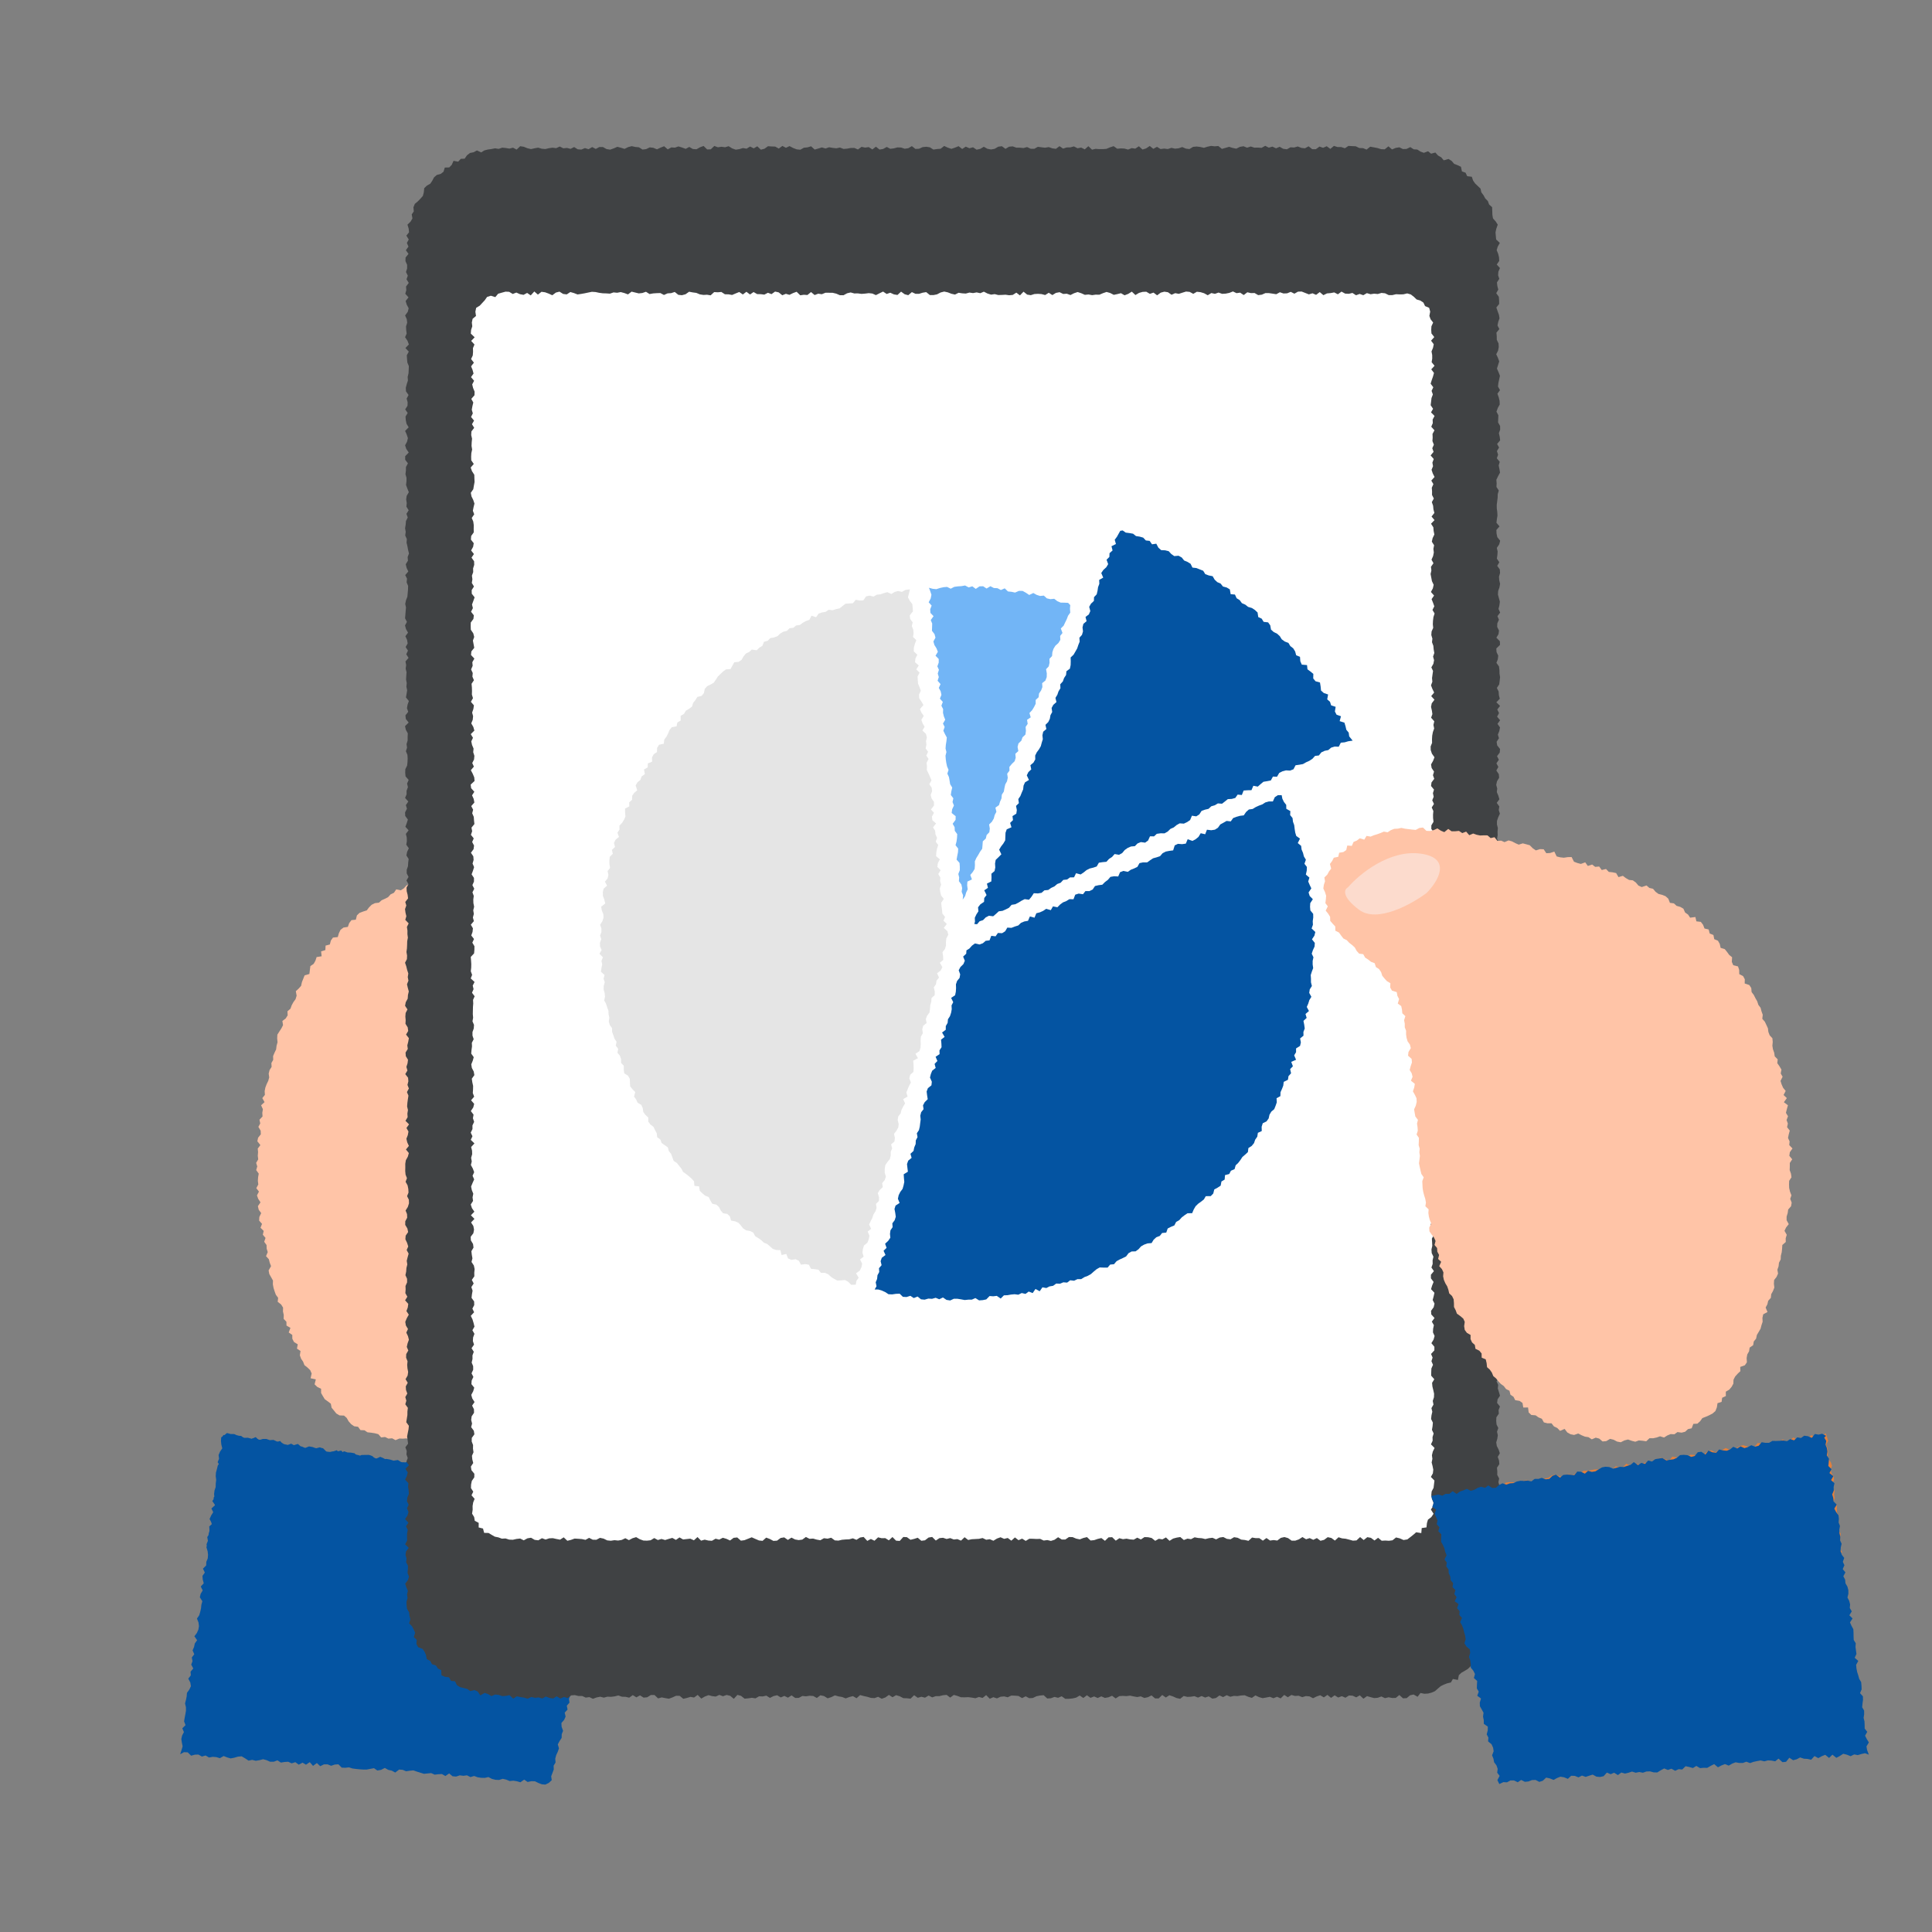
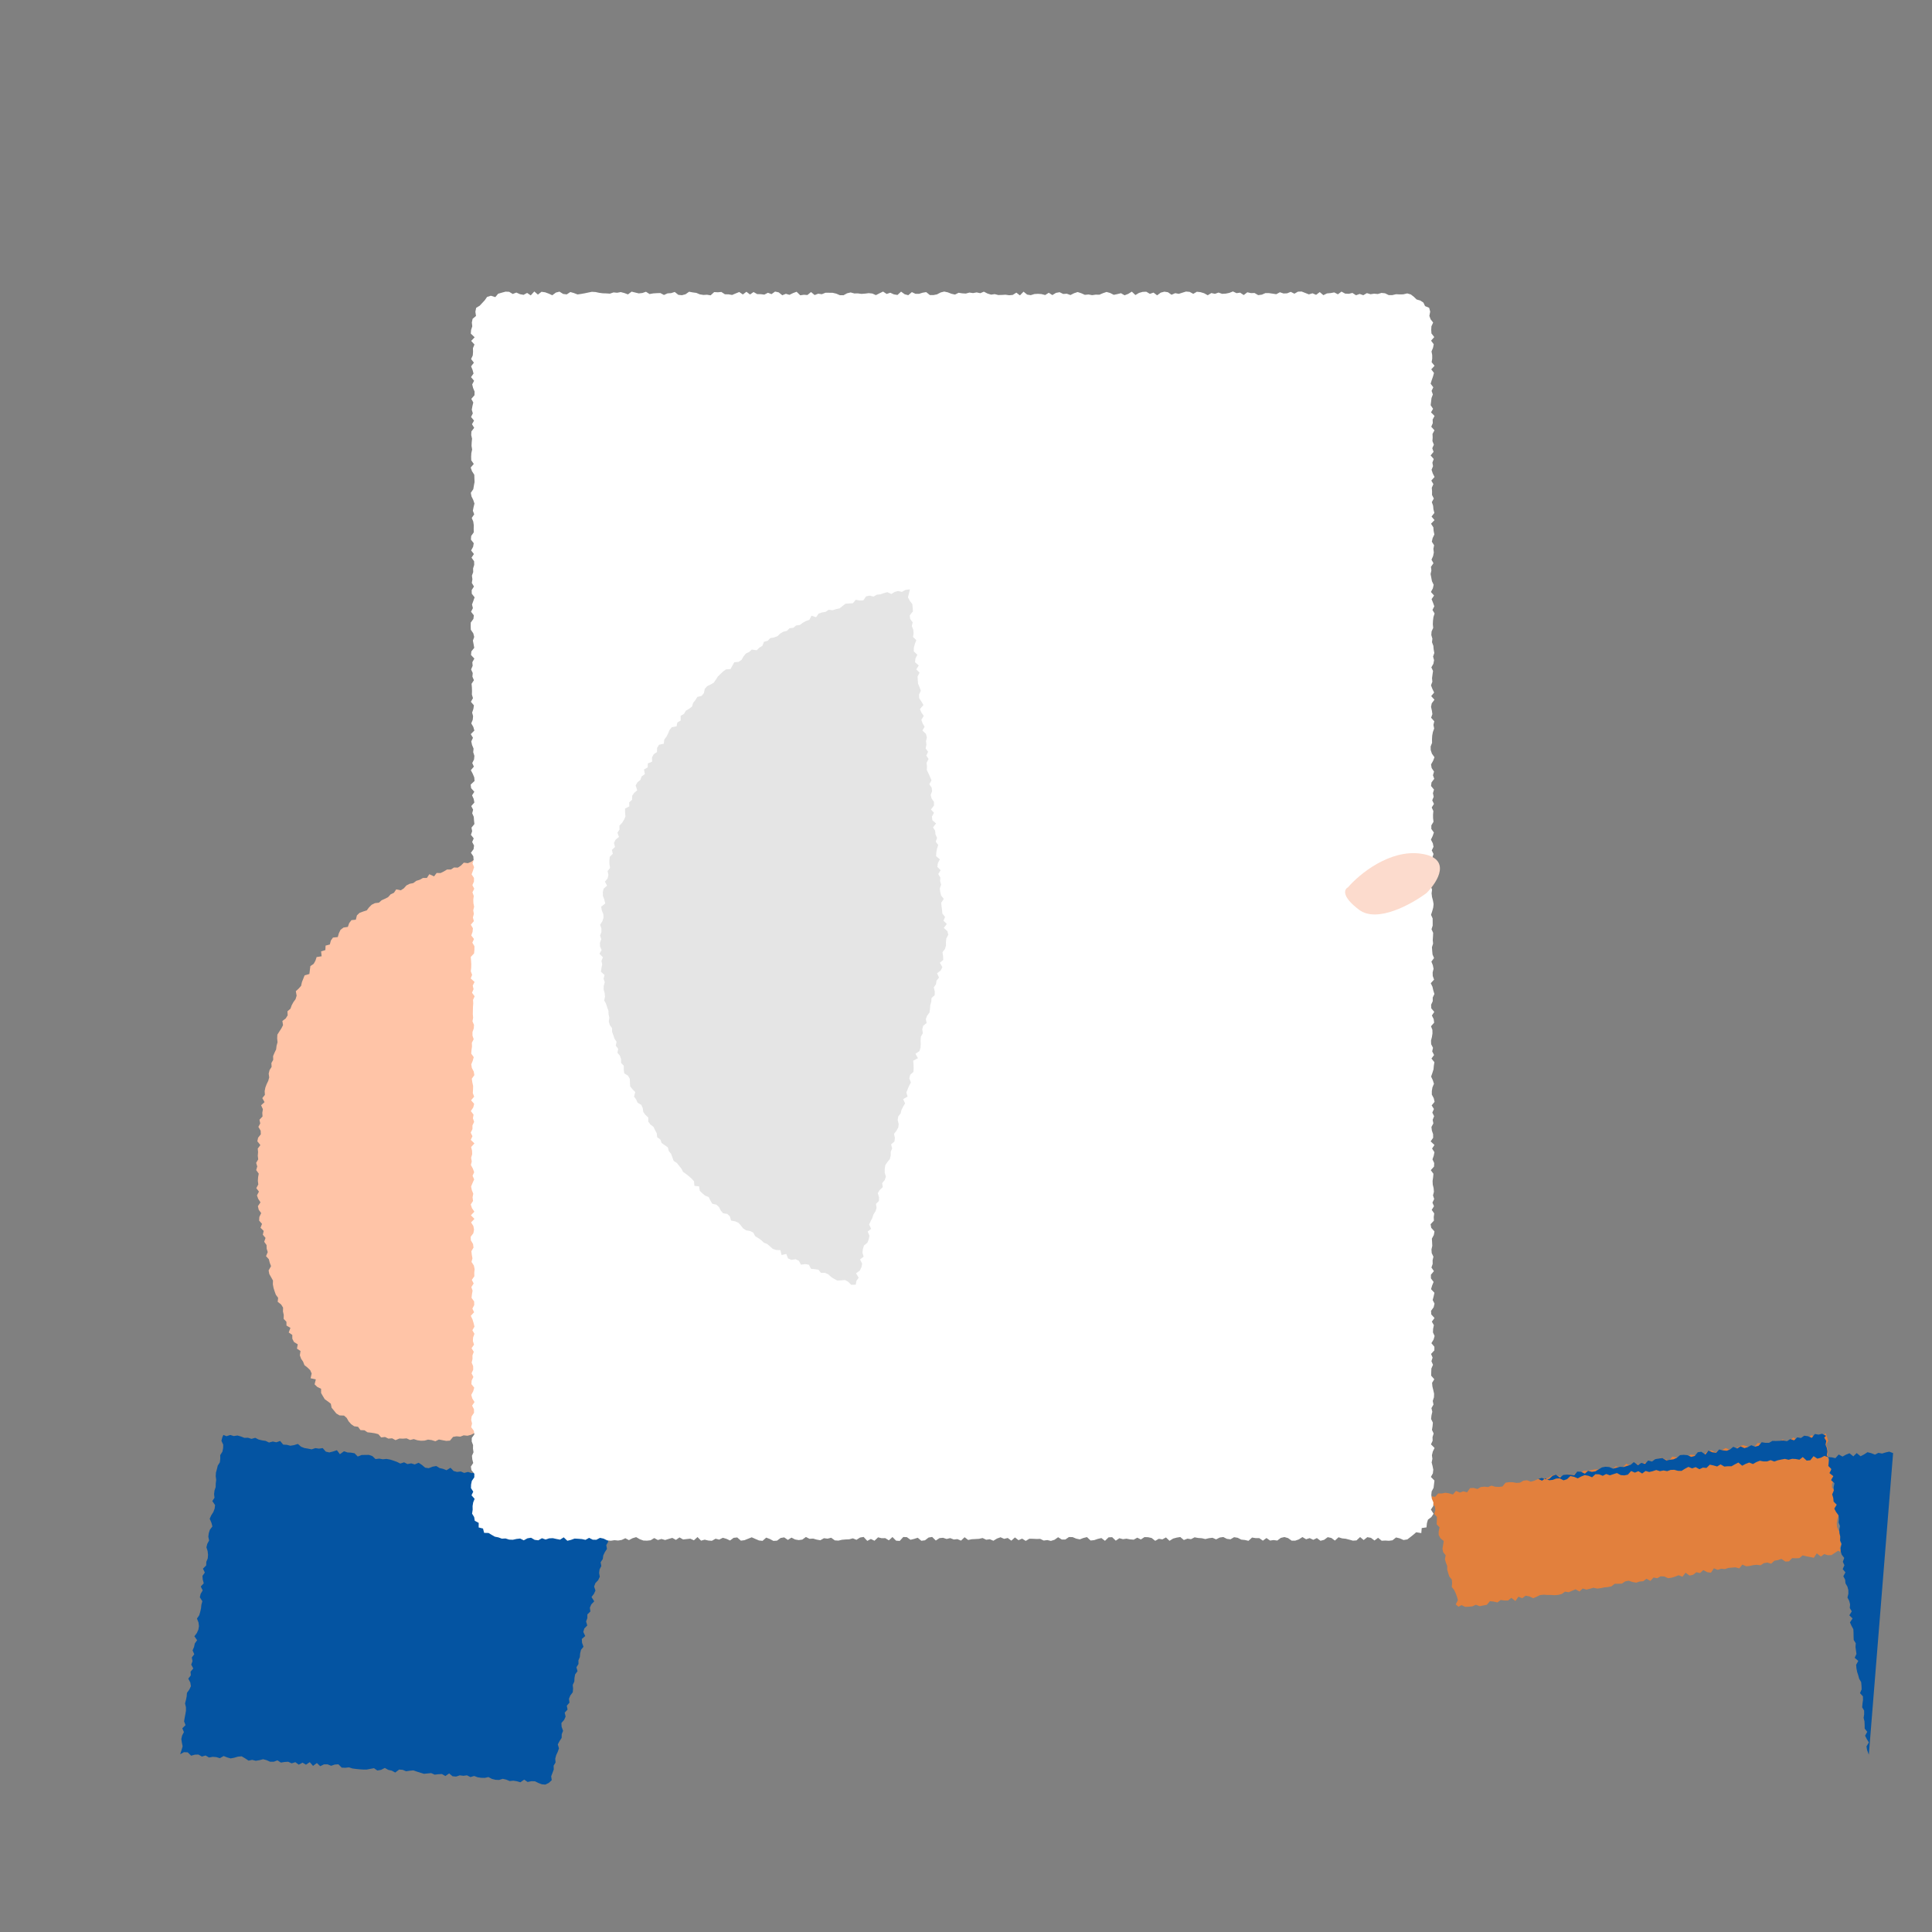
<svg xmlns="http://www.w3.org/2000/svg" width="172" height="172" fill="none">
  <rect width="100%" height="100%" fill="#808080" stroke="none" />
  <path d="M57.253 91.763l-.018-.324-.067-.338.017-.328.296-.26.146-.288-.146-.38.345-.218-.071-.37.295-.22-.017-.36.32-.196-.103-.42.356-.164.192-.252.018-.377.316-.164.239-.217.046-.374.274-.189.328-.128.078-.37.256-.196.264-.188.313-.118.267-.17.12-.378.271-.17.264-.19.341-.099.21-.26.274-.189.142-.316.107-.331.21-.242.385-.121.035-.367.21-.252.025-.35.27-.234.086-.317.178-.285.132-.31-.143-.359.068-.317.206-.31-.042-.33-.168-.324-.003-.324.067-.32-.106-.303-.032-.32-.203-.26-.018-.338-.153-.278-.189-.26-.096-.327-.42-.057-.203-.235-.06-.398-.42.01-.189-.267-.263-.17-.317-.075-.217-.25-.256-.188-.303-.096-.22-.303-.392.146-.249-.249-.299-.11-.356.12-.285-.163-.288-.181-.31-.075-.348.217-.303-.1-.317-.025-.306-.092-.32.06-.313-.085-.32.132-.32-.103-.321-.086-.328-.1-.32.015-.32.032-.313.114-.303.213-.345-.228-.306.182-.324-.025-.31.128-.32.018-.317.067-.32.018-.3.157-.316.05-.37-.235-.292.181-.285.217-.32.025-.356-.142-.27.267-.339-.04-.28.214-.307.103-.366-.174-.278.235-.295.135-.37-.153-.3.125-.273.231-.32.053-.346-.053-.27.242-.364-.103-.288.153-.317.06-.316.072-.32.053-.289.164-.274.206-.295.139-.335.007-.285.167-.341-.01-.278.195-.299.122-.356-.047-.252.256-.278.186-.345-.011-.278.181h-.345l-.281.171-.292.142-.349-.007-.228.303-.423-.192-.217.334h-.35l-.284.16-.31.097-.267.199-.323.064-.289.146-.231.26-.274.174-.402-.085-.203.306-.292.135-.228.253-.284.146-.292.131-.242.214-.356.043-.292.145-.231.232-.203.267-.324.103-.317.117-.235.225-.096.384-.391.04-.2.263-.12.338-.389.06-.26.196-.149.306-.1.345-.427.043-.188.267-.09.349-.38.1-.018.398-.38.114.046.438-.445.07-.107.325-.157.28-.292.197-.046.356-.043.348-.423.121-.121.303-.121.302-.071.331-.221.246-.25.231.072.399-.096.31-.192.263-.153.281-.107.303-.27.234.02.356-.174.278-.298.228.06.366-.146.289-.181.277-.178.281-.018.335.032.349-.086.306-.039.324-.142.295-.128.3.01.334-.163.288.021.338-.181.285-.079.313.046.338-.085.31-.146.299-.114.306-.06.313.021.33-.231.29.2.355-.307.281.16.35-.053.316.021.327-.274.292.071.331-.167.306.203.342.014.32-.242.303-.067.316.27.342-.235.306.029.321-.025.32.039.32-.185.313.1.321-.097.32.228.32-.057.321-.021.32.039.32-.178.331.235.306-.175.335.11.313.204.306-.232.342.072.317.22.299-.164.345-.017.324.256.292-.135.345.284.281-.078.338.242.285-.12.345.21.288.01.324.096.306-.153.36.252.274.079.313.117.303-.217.38.06.317.164.292.164.292-.01.334.06.321.096.306.11.302.203.274-.039.353.303.238.177.281-.01.342.071.317-.01.345.245.253.007.341.352.207-.153.409.317.217.004.345.15.289.334.203-.072.384.317.21-.06.384.11.303.182.27.117.303.274.217.242.235.128.292-.096.423.466.1-.11.441.239.232.338.163.003.378.16.281.168.274.274.195.263.203.071.36.21.249.207.26.284.171.403.017.238.207.174.306.225.253.267.185.345.046.213.295.353.015.274.181.33.036.325.05.31.081.252.289.342-.039.299.145.334-.028.303.164.345-.143.32.011.324-.025.31.142.324-.078.316.1.32.046.321-.011.317-.089.324.043.327.103.313-.156.328.064.33.06.328-.025.274-.331.313-.053.331.032.303-.117.338.035.313-.082.296-.142.306-.096.349.025.31-.096.23-.299.381.085.242-.253.289-.138.245-.221.388.036.164-.349.384.003.296-.146.089-.412.377-.043.089-.392.288-.153.388-.05.085-.38.242-.207.324-.128.104-.349.174-.27.228-.224.256-.196.182-.264.395-.092.163-.281.04-.374.227-.228.242-.22.16-.282.35-.145-.033-.41.378-.139-.054-.412.22-.239.264-.217.256-.221-.064-.409.356-.167.036-.349.071-.324.363-.174.053-.331-.007-.363.221-.246.078-.317.143-.288.341-.199.146-.285-.021-.359.078-.317.22-.256-.11-.388.303-.225.214-.267.135-.291-.022-.349-.017-.345.345-.225.003-.338-.11-.37.253-.256.071-.317.206-.274.075-.313.032-.324.09-.31.199-.281.039-.324-.1-.352.032-.324.342-.253-.196-.37.26-.274.032-.324-.036-.334.121-.306.107-.306-.114-.346.182-.299.028-.32-.132-.345.093-.31.153-.302.167-.306-.089-.335.11-.31-.006-.327.007-.32.024-.324v-.321l-.007-.323-.064-.331.182-.307.135-.309-.096-.331.096-.313-.025-.324.082-.317-.1-.331-.06-.327.128-.31.263-.299-.067-.328-.007-.323-.079-.331.079-.317.17-.306-.242-.349.324-.288-.096-.335-.12-.334.053-.32.295-.289.007-.32-.043-.328.178-.302-.064-.328-.085-.33.135-.307-.071-.33.096-.31.06-.317-.106-.331.124-.306.086-.31.142-.302z" fill="#FFC4A7" />
  <path d="M129.844 143.043l-.245-.21.195-.374-.085-.306-.11-.302-.136-.292-.217-.278.032-.334-.028-.317-.221-.278-.1-.302-.089-.306v-.328l-.117-.299-.089-.306.068-.345-.217-.274-.068-.31.06-.345.054-.338-.296-.256-.156-.289.003-.327.079-.349-.257-.267.011-.331.011-.331-.246-.267.107-.356-.046-.316-.274-.264-.022-.327.015-.306.306.046.274-.303.324.004.313-.064.331.053.338.103.274-.32.345.146.306-.107.338.086.264-.374.32-.014.338.092.296-.174.316-.032.331.032.303-.125.338.1.327.014.317-.039.271-.334.316-.05.324.007.335.06.32-.025.296-.174.32-.039.342.128.309-.085.303-.143.313-.071.324.021.313-.067.292-.203.313-.075.342.125.338.092.288-.224.32-.039.339.089.284-.256.335.067.292-.206.324.003.316-.053.313-.061.321-.01.309-.103.321-.025.352.188.313-.064.281-.277.346.131.316-.057.275-.302.352.178.299-.167.327.035.328.021.299-.142.32-.021.327.025.307-.1.277-.292.313-.05.346.128.338.104.27-.346.331.054.331.057.299-.167.349.153.285-.264.327.014.338.093.303-.121.313-.075.288-.231.313-.071.353.178.295-.178.32-.029.299-.181.346.149.327.007.303-.142.291-.192.317-.071.342.11.342.114.313-.082.27-.335.335.036.341.103.321-.018.285-.27.341.1.321-.015.284-.252.356.21.306-.146.285-.242.359.206h.328l.288-.228.342.107.281-.292.352.157h.328l.309-.103.314-.217.106.363.097.309-.186.349.125.306.05.317-.039.327.053.313.231.292.107.31-.117.338.071.313.189.299.039.317-.182.349-.003.324.245.291-.06.331.067.314-.117.338.302.281-.007.324.011.32.142.306-.106.338-.054.331.022.321.128.306.202.299-.046.327-.014.328.096.309-.124.345.249.413-.392-.195-.292.192-.295.196-.32.007-.335-.096-.292.22-.363-.285-.263.392-.331-.068-.331-.064-.335-.082-.288.246-.32.014-.324-.014-.281.285-.317.021-.36-.238-.306.106-.316.057-.285.264-.338-.1-.314.05-.295.192-.331-.043-.317.029-.313.071-.317.032-.345-.149-.27.338-.338-.096-.317.025-.321.028-.306.103-.327-.032-.31.1-.341-.139-.267.395-.331-.05-.349-.185-.285.264-.334-.072-.289.228-.313.068-.359-.256-.271.363-.341-.136-.307.121-.309.096-.317.047-.345-.153-.324-.018-.299.174-.335-.064-.277.303-.349-.193-.292.221-.317.025-.306.103-.331-.06-.338-.114-.313.06-.292.2-.32.01-.32.004-.292.228-.314.064-.316.028-.317.068-.317.039-.334-.075-.31.089-.313.075-.335-.096-.284.267-.353-.196-.302.128-.306.132-.331-.05-.292.21-.313.078-.321.025-.327-.021h-.321l-.327-.021-.32.032-.303.149-.306.132-.345-.164-.335-.06-.292.224-.345-.135-.267.387-.363-.284-.292.235h-.323l-.331-.047-.292.221-.335-.078-.331-.036-.277.324-.317.057-.313.068-.346-.132-.302.142-.32.032-.324.015-.331-.154-.271.143z" fill="#E2803D" />
  <path d="M16.04 156.175l.127-.392.09-.31-.065-.327-.05-.328.072-.313.16-.299-.143-.338.285-.285-.128-.338.053-.313.06-.313.054-.313-.003-.324-.079-.331.082-.31.064-.309.025-.321.21-.292.143-.302-.054-.328-.181-.345.227-.292-.025-.323.242-.289-.181-.345.114-.306-.064-.328.22-.288-.15-.341.13-.303.067-.313.206-.292-.242-.352.22-.292.136-.303.05-.313-.043-.327-.135-.342.203-.292.089-.31.07-.309.033-.32.085-.31-.224-.352.075-.314.181-.295-.174-.349.267-.285-.09-.338-.024-.324.21-.295-.167-.349.288-.285.01-.32.129-.306.025-.32-.036-.328-.107-.338.075-.309.164-.303-.071-.331.042-.317.1-.309.22-.292-.088-.335-.15-.345.132-.303.189-.295.117-.306.04-.317-.246-.356.195-.295-.039-.328.04-.316.102-.306.008-.324.039-.317-.043-.327.021-.321.086-.313.075-.31.188-.295.036-.317-.004-.324.192-.295.064-.313.011-.317-.16-.345.078-.31.096-.217.274.117.342-.11.306.096.335-.05.306.089.306.121.324-.01.306.099.338-.092.299.153.31.075.316.046.3.146.337-.089.314.067.341-.117.27.324.325.018.31.082.33-.054.342-.107.285.25.306.117.317.053.313.064.341-.11.317.046.331-.049.274.313.31.074.338-.085.342-.114.267.356.366-.263.306.106.32.018.314.057.281.289.345-.136.324-.007.324-.003.31.106.28.267.332-.039.313.057.331-.032.313.057.31.096.306.11.299.15.342-.11.299.156.334-.064.31.096.349-.149.295.195.285.242.316.047.342-.135.335-.057.291.178.314.074.302.121.356-.22.278.288.31.085.33-.039.303.125.338-.089.31.099h.324l.32.029.306.124.334-.081.278.295.331-.053.303.149.359-.228.295.178.292.214.363-.239.306.118.307.107.334-.043.295.164.314.081.32.032.338-.096.32.04.267.366.342-.107.32.047.32.025.332-.029.295.189.335-.071.33-.033.278.307.345-.129.296.175.306.135.317.039.323.018.32.032.35-.132.291.2h.328l.299.181.342-.092.302.153.445-.093-.167.392-.175.288-.035.32-.189.285.164.367-.139.295-.04.32-.223.274.064.346-.232.274-.096.306.082.348.032.339-.167.288.057.342-.185.284-.143.296-.042.32-.192.285.06.341-.153.292-.04.321.058.341-.14.299-.252.267-.114.303.121.359-.139.296-.213.277.242.385-.256.266-.132.296.046.342-.27.263v.327l-.11.299.103.356-.26.264-.093.306.171.37-.302.26.018.334.128.36-.221.277-.075.31-.025.324-.128.299.004.327-.182.288.096.353-.21.277-.06.317-.014.328-.14.295.03.338-.03.32-.213.282-.124.299.046.341-.239.274.068.346-.256.27.082.349-.132.299-.242.274.018.334.131.363-.12.299-.008.331-.185.285-.156.292.103.356-.11.306-.136.295-.085.314.028.338-.174.288.014.335-.114.306-.117.302.05.345-.264.246-.306.149-.316-.028-.31-.121-.306-.15-.32-.003-.324.068-.307-.21-.338.238-.313-.093-.313-.049-.324.032-.31-.128-.313-.072-.33.104-.321-.018-.313-.079-.306-.163-.328.074-.32-.007-.317-.049-.31-.114-.327.099-.306-.156-.324.042-.317-.042-.33.11-.317-.028-.3-.253-.337.231-.307-.174-.323.014-.324.039-.31-.139-.324.032-.324.032-.31-.099-.313-.096-.313-.111-.32.029-.328.05-.31-.128-.316-.022-.342.264-.306-.168-.316-.071-.306-.171-.335.171-.328.057-.302-.206-.324.06-.327.061h-.317l-.317-.022-.317-.032-.316-.042-.31-.1-.324.039-.317-.014-.295-.296-.324.022-.327.11-.314-.128h-.32l-.334.164-.3-.281-.341.256-.292-.335-.338.228-.306-.182-.335.178-.302-.22-.331.103-.31-.142-.324.021-.324.053-.306-.199-.33.125h-.321l-.31-.139-.313-.086-.33.086-.325.053-.316-.082-.328.068-.306-.203-.306-.181-.324.028-.33.096-.328.064-.314-.092-.31-.121-.337.192-.314-.096-.32-.025-.327.06-.31-.178-.327.093-.31-.178-.32.011-.331.092-.3-.299-.34-.014-.332.182z" fill="#0454A2" />
-   <path d="M52.679 143.21l.11-.385.036-.316.153-.292.046-.314-.107-.355v-.324l.14-.296.013-.324.335-.245-.214-.381.306-.253-.167-.366.086-.306.32-.253-.167-.367.391-.235-.028-.334.078-.306.068-.313.003-.324.214-.278-.054-.338-.064-.345.232-.271-.008-.331.246-.27-.206-.377.146-.292.217-.278.106-.302-.042-.342.042-.256-.27.071-.288-.221-.31-.082-.295-.185-.356.2-.296-.157-.32-.032-.324.003-.313-.042-.335.057-.313-.057-.27-.342-.346.16-.284-.256-.335.068-.299-.139-.36.22-.302-.121-.32-.032h-.324l-.281-.281-.313-.057-.356.2-.289-.225-.291-.213-.35.16-.298-.16-.303-.125-.356.196-.274-.313-.345.139-.288-.21-.328.017-.334.082-.313-.082-.3-.138-.302-.136-.33.04-.346.131-.27-.345-.364.242-.313-.071-.28-.267-.343.11-.32-.014-.313-.064-.303-.135-.31-.096-.298-.153-.356.192-.331.046-.317-.05-.288-.231-.338.096-.282-.285-.32-.01-.352.17-.292-.192-.292-.21-.334.096-.317-.042-.296-.185-.33.049-.332.054-.31-.086-.295-.171-.302-.131-.345.156-.31-.106-.295-.185-.328.032-.341.089-.303-.132-.313-.068-.335.071-.299-.167-.327.032-.281-.277-.335.071-.324.003-.33.047-.325-.025-.28-.274-.307-.111-.338.086-.306-.111-.317-.057-.349.139-.302-.131-.324-.008-.313-.078-.3-.164-.345.125-.313-.096-.295-.171-.317-.053-.306-.143-.327.022-.306-.104-.324-.003-.346.117-.28-.281-.353.16-.317-.046-.334.046-.285-.263-.32-.025-.306-.142-.324-.007-.317-.086-.31.249-.203.132-.024.317.032.327.085.338-.2.296-.128.302.04.331-.125.306.239.356-.178.296-.15.302.192.352-.217.292.11.338-.128.306-.017.324.017.324-.245.289.213.352-.082.31-.31.281.175.348-.082.314-.249.288.281.363-.316.281.021.324.014.327-.213.296.06.334-.124.307.1.338.006.217.274.05.282.299.352-.21.313.053.303.142.288.221.324-.011.306.103.327-.024.35-.189.32.011.295.167.295.203.306.089.338-.086.324-.017.32.007.31.103.317.046.299.164.342-.139.295.189.31.103.316.043.356-.239.274.345.346-.156.299.153.295.178.317.042.341-.131.317.046.331-.057.278.296.327-.033.306.118.356-.217.285.249.317.046.338-.103.313.075.331-.061.31.107.302.128.314.075.298.146.356-.21.278.288.33-.05.318.05.299.16.32.043.31.089.348-.178.285.256.313.043.35-.167.312.053.296.174.31.089.33-.085.292.206.317.043.335-.078.302.132.324-.015.317.036.345-.142.302.153.3.178.341-.136.274.321.345-.15.303.146.31.085.334-.085.317.061.299.174.352-.206.3.163.309.118.341-.139.306.128.303.128.306.143.324.007.317.046.341-.132.3.185.327-.035.32.032.292.22.327-.017.324-.008.328-.028.292.235.334-.093.303.161.356-.207.298.171.307.117.352-.17.281.299.306.124.331-.043.313.079.37-.185.353.274z" fill="#0454A2" />
-   <path d="M124.581 150.901l-.32.259-.32.007-.321-.064-.32.079-.32-.15-.317.114-.32.029-.321-.082-.32-.093-.32.232-.321-.303-.32.181-.32-.149-.321-.018-.32.2-.32-.139-.321.121-.32-.196-.32.228-.32-.267-.321.224-.32-.192-.32.107-.321.16-.32-.167-.32-.025-.321.096-.324-.128-.32.021-.32-.089-.321.203-.32-.207-.32.31-.32-.146-.321.132-.32-.128-.32.064-.321.057-.32-.093-.32-.153-.317.221-.32-.096-.321-.136-.32.018-.32.054-.321-.018-.32.078-.32-.139-.321.171-.32-.149-.32.231-.317.053-.32-.202-.317.106-.317-.135-.32.139-.317-.128-.32.05-.317.014-.32-.079-.317.25-.32-.068-.317-.142-.321-.107-.316.203-.321-.228-.316.31-.321-.004-.316-.267-.321.16-.32.068-.317-.142-.32.06-.317-.057-.32-.068-.321.043-.316-.021-.32.021-.321.207-.32-.239-.317.135-.32.057-.32-.138-.321.145-.32-.138-.32.124-.32-.231-.321.245-.32-.22-.32.188-.325.072-.32.032-.32.003-.32-.228-.321.136-.32-.079-.324.121-.32.018-.32-.292-.321.029-.32.064-.32.156-.321.018-.317-.167-.32.16-.32-.192-.32-.025-.321-.011-.32.153-.32-.078-.318.032-.32.146-.32-.107-.32.139-.32-.327-.318.256-.32-.089-.32.114-.32-.057-.32-.039-.321.014-.32-.004-.32-.121-.321-.089-.32.239-.32-.242-.321.032-.32.078h-.32l-.321.114-.32-.167-.324.192-.32-.082-.32.093-.325-.232-.32.31-.32-.036-.32-.01-.321-.168-.324-.099-.32.185-.32-.207-.32.228-.321.114-.32-.174-.32.117-.321-.018-.32-.099-.32-.068-.321-.089-.32.285-.32-.189-.321.082-.324.121-.32-.125-.32-.053-.32-.092-.325.16-.32.103-.32-.199-.324-.072-.32.242-.32-.178-.325-.021-.32.05-.32-.032-.32.171-.321.007-.324-.231-.32.206-.32-.157-.32.136-.321-.196-.324.075-.32.163-.32-.203-.325.072-.32-.015-.32.185-.324-.049-.32.046-.324.032-.32-.253-.321-.085-.32.352-.324-.27-.32-.075-.32.114-.325-.121-.32.149-.32-.039-.324-.085-.32.117-.324.189-.32-.331-.321.235-.32-.057-.32.096-.321.075-.32-.264-.32-.007-.32.146-.321.118-.32-.054-.32-.064-.321.089-.32-.302h-.324l-.324.202-.32.032-.32-.202-.325.177-.32-.199-.32.228-.32-.075-.325-.01-.32-.114-.324.082-.324.042-.32-.014-.324.085-.32-.081-.324.064-.32.121-.324-.15-.324.043-.32-.146-.324.003-.32-.078-.325.022-.323.242-.324-.097-.32.143-.325-.203-.323.196-.32-.05-.321-.128-.324.178-.324-.1-.324.039-.324-.075-.323.154-.32-.097-.325-.049-.323-.068-.324.21-.328-.317-.327.071-.317.018-.313-.107-.313-.035-.342.139-.296-.178-.302-.104-.384.221-.235-.345-.292-.128-.374.089-.27-.196-.317-.078-.324-.079-.274-.174-.17-.345-.357-.036-.17-.317-.364-.046-.313-.132-.025-.462-.299-.143-.174-.274-.352-.11-.15-.292-.313-.164-.064-.355-.128-.296-.182-.26-.388-.146-.156-.288.028-.374-.26-.238.118-.392-.132-.288-.15-.285-.256-.263.114-.359-.078-.306-.036-.317-.185-.303-.039-.32-.007-.324.093-.324-.047-.317.075-.32-.135-.317-.104-.32.243-.317.096-.32-.132-.32.032-.317.01-.32-.167-.321.043-.317-.096-.32.046-.32.242-.317-.324-.32.178-.321-.007-.32.004-.317.06-.32-.156-.32.217-.321-.3-.32.214-.317.093-.32-.135-.32.15-.321-.154-.32.036-.32.135-.321-.021-.316-.05-.321.032-.32-.296-.32.157-.321.078-.32-.21-.32.314-.317-.228-.32.124-.321-.114-.32.025-.317-.124-.32.242-.32-.04-.321-.046-.316.06-.321.065-.32.032-.317-.231-.32.05-.32.05-.317.003-.321.039-.32-.228-.317.093-.32-.093-.32.178-.317-.117-.32-.018-.321.174-.316-.195-.321.185-.32.046-.317-.06-.32-.025-.317.032-.32-.129-.321.011-.316.185-.321-.135-.32.071-.317.117-.32-.081-.32-.15-.317.15-.32-.189-.317-.053-.32.135-.321.178-.32-.21-.317.12-.32.044-.321-.282-.316.2-.321-.178-.32.025-.32-.011-.317.142-.32-.003-.321-.146-.32.067-.317.022-.32.078-.32-.05-.321.079-.32.089-.32-.175-.317.139-.32-.1-.321-.153-.32.025-.32.22-.321-.067-.32-.192-.32.004-.321.17-.32-.014-.32-.128-.317.2-.32.103-.321-.011-.32-.16-.32.128-.317-.018-.32-.064-.321-.178-.32.121-.32-.124-.317-.029-.32.007-.321-.003-.32.05-.317.177-.32.09-.32-.257-.321.26-.316-.146-.321-.075-.32.125-.317.06-.32-.178-.321.228-.32-.317-.317.193-.32-.022-.32.05-.32-.075-.317.025-.32.043-.32.05-.321-.132-.32.171-.317-.125-.32.079-.321-.025-.32-.25-.32.193-.32-.093-.321.103-.32.04-.32-.196-.318-.021-.32.199-.32-.043-.32.082-.32.057-.321-.25-.32.19-.32-.043-.321-.2-.32.018-.32-.028-.321.025-.317.163-.32-.213-.32.06-.32.175-.321.021-.32.075-.317-.086-.32-.074-.32.128-.321-.06-.32.05-.317-.104-.32-.078-.32-.11-.321.167-.32.014-.317-.054-.317.043-.32.014-.317.008-.317.06-.32-.04-.317.004-.317-.05-.32.157-.317-.302-.317.096-.32-.075-.317-.043-.316.114-.32-.092-.317.249-.32-.04-.318-.081-.316-.014-.32.167-.317-.175-.32.185-.317-.163-.32.003-.318.11-.32.019-.317.042-.32-.2-.317.061-.32.153-.32-.227-.317.053-.32-.01-.32-.079-.321.242-.32-.285-.317.121-.32.1-.32-.235-.321-.014-.32.167-.324-.096-.32.217-.32-.285-.321.132-.32v-.32l.121-.321-.078-.317.142-.32-.277-.32-.029-.32.01-.321.16-.32.033-.317.014-.32-.021-.32-.135-.318.1-.32-.043-.32.096-.317v-.32l.014-.32-.175-.321-.07-.317.323-.32-.252-.32-.036-.317.249-.32-.114-.32.057-.318.114-.32-.26-.32.057-.32.05-.32-.068-.321.032-.32-.06-.32.018-.321.025-.32-.079-.32.043-.321-.06-.32.273-.32-.202-.321.15-.324-.207-.32.181-.32-.053-.32-.15-.321.235-.32-.181-.32-.086-.318.168-.32-.164-.32.028-.32.025-.32.029-.321-.068-.32.068-.32.124-.321.029-.32.028-.32.007-.321-.131-.32.035-.32-.16-.321.274-.32-.15-.32-.078-.325.196-.32-.028-.32.12-.32-.081-.32-.057-.321-.078-.32.024-.32-.142-.321.043-.324-.057-.32.053-.32.025-.32.16-.321-.117-.32.2-.32-.204-.321.032-.32-.05-.324.043-.32.192-.321-.128-.32-.12-.324.038-.32.004-.32-.093-.321.04-.32.003-.32.175-.325-.242-.32v-.32l.316-.32-.22-.325-.104-.32.171-.32.079-.32-.107-.32-.143-.321.317-.32-.192-.32-.064-.318-.025-.32.192-.32-.22-.32.206-.32.01-.321-.088-.32.17-.32-.23-.325-.015-.32.085-.32.104-.324-.022-.32.075-.32.018-.321.01-.32-.131-.32-.029-.321-.021-.324.178-.324-.3-.32.307-.32-.121-.324-.217-.32.142-.321-.043-.324-.014-.32.104-.324-.04-.32-.146-.324.235-.324.082-.32-.174-.324-.096-.32.256-.325-.288-.32.092-.32-.025-.324.242-.324-.199-.32.114-.324-.16-.324.1-.32v-.324l-.147-.324.008-.32.26-.328-.232-.324.231-.323-.142-.324.167-.31-.213-.342.238-.295-.032-.331-.107-.352.275-.267.167-.285-.064-.356.185-.274-.032-.363.124-.303.27-.227.232-.239.214-.242.085-.324.036-.366.238-.228.303-.171.178-.27.156-.296.246-.213.349-.093.249-.196.114-.37.395-.01.224-.232.157-.356.416.075.228-.25.345-.017.213-.306.267-.203.324-.064.289-.16.384.174.281-.178.313-.078.317-.043.317-.064.324.05.316-.11.32.032.321.053.32-.082.32.171.321-.302.32.05.32.131.321.075.32-.071.317-.057.32.096.32.028.321-.075.32-.046.32.043.321-.146.32.16.32-.035.321.082.32-.16.32.202.32.022.321-.132.32.1.324-.19.32.165.321-.171.32.003.32.182.321.05.32-.114.32-.139.321.085.32.1.32-.16.32-.082.321.071.32.029.32.203.321-.04.32-.156.32.039.321.135.32-.15.32-.124.321.278.32-.175.317.022.32-.11.32.099.321.117.32-.17.317.185.32.025.317-.178.32-.118.317.31.32-.01.317-.3.32.118.317-.047.32.043.318-.092.32.199.317.11.32-.05.317-.096.32.057.317-.192.32.164.317-.185.32.302.317-.082.32-.227.32.024.317.008.32.178.321-.235.317.167.32-.153.32.17.32.122.321.032.317-.178.32-.032.32-.096.32.292.321-.093.32-.1.324.097.32-.11.32.056.321.036.32-.068.324.125.32-.025.321-.06.32-.004.32.138.321-.235.32.068.32-.046.321.21.32-.246.32.257.32-.054.321-.181.317.167.32-.04.32-.085.321.011.32.107.32-.046.317-.186.32.25.321-.015.32-.146.32-.032.32.047.318.203.32-.047.32-.025.32-.249.321.15.32.107.32-.107.32-.132.321.25.32-.207.32.142.325-.085.32.213.32-.071.32-.189.325.182.32.06.32-.06.324-.189.32-.042.32.235.321-.193.32-.028.32.114.321.003.32.032.32-.089.321.153.32.004.32-.178.32.043.321.039.324-.057.32.11.32.046.321-.238.32.217.32-.103.325-.007.32-.086.32.168.324-.064.32.16.32-.285.325.313.32-.075.32.025h.32l.324-.024.32-.136.321-.103.32.228.32-.029.321.015.324.089.32-.129.321.047.323-.214.321.292.32-.1.324-.217.32.257.324-.182.32.2.321-.043.32.042.324-.107.32.072.321-.032.323-.11.321.138.32.04.324-.197.32-.028.324.04.321.074.32-.1.32-.07.32.038.321-.028.32.256.32-.092.321-.093.32.1.32.064.321-.16.32-.054.32.128.324-.107.321.104.323-.007.321.024.324-.181.32.164.32-.093.324.153.32-.139.321.182.324.043.32-.178.324.018.324-.093.32.128.32.036.324-.178.321.256.323.004.324-.235.324.11.32-.142.324.238.321-.267.324.103h.323l.324.107.321-.21.324.021.32.011.324.157.324.01.32.129.324-.257.324.057.324.064.323.1.321.014.327-.267.324.274.324-.135.327-.053.317.156.32-.01.339-.164.298.196.324.021.289.185.295.107.374-.139.267.217.381-.103.242.267.281.16.224.267.427-.121.278.174.22.26.31.121.299.142.085.41.324.117.146.31.409.05.114.338.185.263.235.224.239.225.078.338.192.256.153.281.235.242.111.303.266.238.015.345.01.338.054.317.238.267.185.288-.128.36-.071.331.028.317.029.313.327.306-.185.328-.096.316.132.32.078.317.018.32-.221.32.285.318-.139.32-.025.317.104.32-.207.32.036.317.082.32-.182.32.231.321.025.317.004.32-.249.32.11.317.117.32.054.32-.114.321-.064.32.164.317-.26.32.028.32.004.321.156.32.018.32-.06.321-.164.32.15.317.117.32-.103.32-.1.321.142.32.125.32-.068.318-.071.32-.035.32.178.32-.228.317.114.32.078.321.011.32-.175.317-.114.32.168.32-.011.317-.014.32.181.321.004.32-.114.317.075.32.039.317-.271.32.175.32-.192.318.106.32-.114.32.26.317-.096.32.068.32.053.317-.174.32-.153.321.025.317-.015.32.207.317-.093.32-.01.32-.04.317-.039.32.004.32.043.318.017.32-.053.32-.036.317.271.32-.278.32.014.318.068.32.253.32-.082.317-.214.32.072.32-.022.32-.046.318.217.32-.185.32.228.32.025.317-.096.32.021.321.075.32-.057.32-.114.32-.018.321.085.317.086.32-.043.32-.078.32.146.321-.239.32.132.32-.146.321-.011.32.161.32-.043.321-.189.317.31.32.011.32-.328.32.021.321.15.317-.036.32-.124.32.228.32.039.318.007.32.05.32-.036.32-.039.317-.21.32.157.321.021.32.082.317-.306.32.331.32-.249.321.156.317-.171.32.264.32-.228.32.221.317-.061.32-.128.321.096.32-.206.317.049.32.253.32-.025.321-.242.32.164.317-.217.32.171.32-.178.321.217.32.032.32-.192.321-.068.32.089.32-.036.321.136.32.092.317-.235.32.228.32-.05.321.103.32-.149.32-.11.321-.004.32.082.32-.029.318.011.32-.053.32.156.32-.039.32-.096.321.057.317.128.32-.103.32.114.32-.064.321-.061.317-.003.32-.15.32.093.32.071.321-.014.317-.071.317.149.32-.149.317-.008.316.054.32.146.318-.228.32.149.317-.185.316.164.32-.085.318.195.316-.071.32.093.317-.171.317.164.32.003.317-.196.317.05.32-.046.317.011.32.067.317.036.32-.125.317.007.32.214.317-.189.32-.014.32-.121.318.018.32.06.32-.032.317.064.32.068.32.125.321-.171.32.171.317-.217.32.049.32.022.325.174.32-.096.32-.203.32.114.32.16.321-.277.32.235.32.003.321-.26.317.096.32.107.32.007.32-.224.321.068.317.096.32.11.32-.157.32.193.318-.104.32-.153.32.008.317.145.32-.21.32.089.317.025.32.111.321-.214.317.018.32.31.32-.146.321-.011.317-.164.32.203.32-.21.32.157.321.01.32.079.32-.057.321.117.32-.238.32-.064.321.099.32-.025.32.157.324-.036.321-.046.32-.028.32-.032.321v.32l-.047.32.129.32-.036.321.153.317-.085.32.099.32-.103.32-.128.321.053.32.157.32-.135.321-.118.32.05.32.196.321.014.32-.004.32.05.321-.249.32-.1.32.018.324-.003.321.206.32.025.32.014.32-.249.321.132.324.05.32.057.32-.068.321.164.32-.164.32-.061.321.221.32-.124.32-.029.321.004.32.138.324-.163.32-.057.32.156.321.011.324-.181.32.057.32-.136.32.025.321-.003.32.202.32-.21.324.146.321-.032.32.1.32.093.324-.214.32-.043.321.253.32-.121.32.021.321-.217.32-.014.32.028.317.157.32-.114.321.071.32-.049.32-.093.321.053.32.164.32.103.324-.185.321.114.32.029.324-.21.32.028.32-.003.321.167.32-.064.32.089.324-.082.321.018.323-.047.321-.146.32.189.324-.185.32.203.321-.118.323.011.324-.132.321.289.324.06.32-.334.324.242.32-.022.324.036.32-.1.324-.096.32.114.324.018.321-.068.324.086.32.046.324.021.324.047.32-.082.324-.05.324.121.324-.096.323.082.324-.089.324-.2.317.235.334-.277.299.22.353-.074.317-.129.302-.085.313-.078.313v.342l-.37.207-.082.309-.136.285-.121.295-.177.264-.2.252-.046.346-.182.267-.156.284-.242.217-.264.193-.16.291-.231.218-.278.17-.284.161-.232.217-.082.427-.448-.086-.178.31-.327.075-.299.117-.285.139-.249.217-.256.224-.299.132-.314.082-.331.021-.345-.071-.26.338-.359-.203-.31.071-.302.253-.324.018-.328-.295z" fill="#404244" />
  <path d="M124.606 136.953l-.32-.078-.317.253-.32.042-.321-.021-.32.018-.32-.264-.321.242-.32-.238-.32-.057-.321.256-.32-.267-.32.299-.321.022-.32-.089-.32-.082-.321-.032-.32-.1-.32.295-.32-.234-.321-.068-.324.238-.32.082-.32-.242-.321.157-.32-.153-.32.103-.324-.196-.32.207-.321.114h-.32l-.32-.228-.321-.093-.32.071-.32.239-.321-.043-.32.043-.32-.224-.321.235-.32-.228-.32.003-.321-.053-.32.292-.32-.075-.321-.032-.32-.164-.32-.053-.321.189-.32-.04-.32-.163-.32.046-.321.164-.32-.143-.317.036-.32.078-.317-.075-.32-.021-.317-.06-.32.167-.317-.05-.32.125-.317-.267-.321.053-.32.085-.317.2-.32-.303-.317.175-.32-.054-.317.182-.32-.253-.32-.068-.317-.01-.32.21-.321-.16-.317.178-.32-.025-.32-.064-.317.046-.32-.086-.32.218-.32-.31-.321.014-.32.31-.32-.246-.321.075-.32.11-.32.032-.321-.302-.32.078-.32.125-.321-.068-.32-.135-.324-.007-.32.22h-.32l-.325-.203-.32.228-.32.1-.32-.075-.321.043-.32-.15-.32.011-.321-.018-.32-.003-.32.192-.321-.203-.32.139-.32-.246-.32.289-.321-.239-.32.078-.32-.142-.318.114-.32.196-.32-.136-.32.047-.32-.153-.321.071-.32.018-.32.017-.321.068-.32-.246-.32.303-.321-.135-.32.035-.32-.124-.321.078-.32-.107-.32.032-.321.214-.324-.32-.32.053-.32.246-.324.042-.32-.27-.321.103-.324.078-.32-.231-.32-.018-.32.352-.325-.024-.32-.324-.32.295-.32-.196-.321.007-.32-.078-.32.303-.321-.157-.32.171-.324-.352-.32.053-.32.203-.321-.132-.32.086-.32.014-.325.028-.32.075-.32-.021-.324-.235-.32.082-.324-.04-.32.182-.321-.057-.324-.093-.32.022-.32-.164-.324.235-.32.043-.321-.057-.32-.164-.32.206-.325-.227-.32.053-.32.239-.324.021-.32-.171-.32-.121-.325.288-.32-.035-.324-.139-.32-.142-.324.128-.32.128-.32.043-.325-.285-.32.032-.32.238-.324-.149-.32-.093-.324.164-.32-.082-.324.185-.32-.021-.325-.078-.32.089-.32-.321-.32.289-.32-.146-.321.035-.32.036-.32-.182-.321.221-.32-.178-.32.089-.321.1-.324-.096-.32.096-.324-.175-.32.196-.324.036-.32-.011-.325-.118-.32-.185-.32.096-.324.171-.32-.171-.32.153-.325.054-.323-.032-.32.05-.325-.032-.323-.157-.32-.068-.325.171-.32-.007-.324-.164-.324.178-.32-.071-.324-.025-.324-.018-.324.118-.32.078-.324-.306-.324.207-.324-.061-.32-.071-.324.014-.32.107-.324-.118-.324.186-.324-.04-.324-.188-.324.053-.323.178-.32-.16-.328.036-.324.074-.327-.014-.324-.103-.328.018-.31-.114-.316-.064-.281-.161-.275-.167-.395-.01-.1-.385-.387-.096.003-.409-.348-.182-.057-.338-.185-.299.053-.349-.007-.331.053-.32.128-.317-.277-.32.156-.32-.203-.317.008-.32.067-.321.22-.32.005-.317-.26-.32-.05-.32.21-.317-.082-.321-.032-.32.139-.317-.047-.32.008-.32-.121-.317.007-.32.231-.321-.05-.316-.238-.321.082-.32-.079-.317.04-.32.213-.32-.007-.317-.164-.321.217-.32-.203-.32-.089-.317.171-.32.093-.321-.25-.316.022-.321.153-.32-.164-.32.146-.321-.003-.316-.132-.321.075-.32-.004-.32.118-.321-.2-.316.221-.321-.103-.32.021-.32.118-.321-.182-.32.185-.32-.078-.321-.096-.32-.153-.32.295-.321-.153-.32.164-.32-.01-.32-.229-.321.036-.317.057-.32-.11-.32.206-.321-.164-.32.224-.32-.007-.32.032-.317-.067-.321-.21-.32.082-.32-.057-.321-.036-.316.189-.321-.043-.32-.192-.32-.018-.321.239-.316.06-.321-.06-.32-.203-.32.299-.317-.314-.32.306-.321-.217-.32-.103-.32.203-.317-.043-.32.064-.321-.128-.32-.067-.32.131-.317.143-.32-.143-.321.143-.32-.118-.32-.174-.321.078-.316-.057-.321.093-.32-.01-.32-.083-.321.296-.32-.328-.32.15-.321-.153-.32.156-.32-.003-.321.15-.32-.108-.32.057-.32-.242-.32.214-.321.082-.32-.274-.32.274-.321-.121-.32.021-.317.007-.32-.071-.32-.046-.321.227-.32-.056-.32-.168-.321-.05-.317.129-.32.089-.32-.225-.32.029-.321.043-.32-.015-.317.164-.32-.107-.32v-.318l.114-.32.021-.317-.135-.317.057-.32-.028-.317.007-.316.007-.32.025-.317-.018-.32.142-.317-.234-.317.138-.32-.074-.317.163-.32-.341-.317.124-.317-.117-.32.035-.317.007-.32-.02-.317-.026-.32.296-.317.028-.32.004-.317-.189-.32.15-.321-.243-.317.114-.32.032-.32-.185-.317.27-.32-.088-.32.085-.321-.053-.32.078-.32-.064-.321-.01-.32.042-.32-.117-.321.16-.32-.164-.32.139-.321v-.32l-.21-.32.12-.321.1-.32-.135-.32.093-.321-.025-.32-.214-.32.235-.32.043-.318-.167-.32.139-.32-.25-.32.11-.317-.06-.32.26-.321-.035-.32-.022-.317-.139-.32.082-.32-.167-.321.278-.317-.061-.32-.146-.32.203-.317-.285-.32-.039-.32.345-.321-.028-.32-.135-.32-.168-.321.27-.317-.145-.32.16-.32.029-.32-.104-.325.032-.32-.135-.32-.068-.32.15-.321-.196-.324.32-.32-.092-.32-.185-.32.132-.321.032-.32-.086-.32.11-.321.05-.32-.27-.32.185-.321-.096-.32.01-.32-.01-.321-.029-.32.21-.317-.135-.32.029-.32-.146-.321.139-.324-.029-.32.181-.32-.298-.32.032-.321.256-.32-.06-.324-.061-.32.117-.321-.082-.32-.22-.324-.01-.32.006-.32.235-.321.04-.32-.25-.32.164-.321-.078-.32.117-.32.114-.321-.253-.324-.007-.32.203-.32-.192-.32.053-.325-.043-.32.114-.32-.01-.324.1-.32-.011-.32-.228-.321.213-.32-.249-.32.178-.325.054-.32-.25-.32.022-.32.231-.325-.007-.32.007-.32-.046-.324-.135-.32.22-.32-.12-.321.063-.317.079-.32-.107-.32-.157-.32-.06-.321.22-.32.054-.32.06-.321-.014-.32-.01-.32-.207-.325-.114-.32.274-.32-.224-.324-.01-.32.017-.32.071-.321-.053-.32.014-.324.032-.32-.075-.32.018-.325.246-.324-.196-.32.185-.32-.267-.324.157-.32-.093-.324.057-.32.078-.325-.178-.32.285-.324.01-.324-.134-.32-.079-.324.168-.32-.274-.324.224-.32-.086-.324-.131-.32.249-.324-.25-.324.15-.32.025-.324-.01-.324.135-.324-.292-.32.31-.324-.342-.324.025-.328.106-.324-.039-.338.068-.33.302-.253-.056-.374.07-.349.317-.192.225-.242.224-.242.206-.295.335-.107.398.124.25-.302.323-.093.339-.092.32.014.32.192.32-.125.32.143.321.06.32-.17.32.22.318-.349.32.278.32-.25.32.044.32.117.321.146.32-.238.32-.082.325.203.32.042.32-.21.32.09.321.124.32-.046.32-.057.32-.068.321-.064.324.021.32.068.32.043.321.01.32.022.32-.11.321.031.32-.06.32.085.325.121.32-.245.32.078.32.078.32-.035.321-.11.32.202.32-.057.321-.021.32-.01.32.17.321-.142.32-.022.32-.103.321.256.32.032.32-.085.317-.224.32.06.321.043.317.132.32.05.317-.018.32.053.317-.288.32.018.317-.029.32.207.317.003.32.057.317-.135.32-.128.32.22.318-.242.32.242.317-.217.32.182.32.007.317.04.32-.165.32.121.317-.227.32.07.321.257.32-.128.317.092.32-.156.32-.118.321.314.32-.047.32.022.321-.264.32.267.32-.12.321.046.32-.129h.324l.32.004.32.075.321.138.324.004.32-.174.32-.075.321.089.32-.004.32.043.325-.025.32-.04.32.033.32.142.32-.163.317-.153.32.213.321-.11.32.146.32.053.321-.295.32.231.32.085.321-.274.32.15.317.003.32-.1.32-.053.321.26.32.004.32-.064.321-.168.32-.081.32.07.321.125.32.072.32-.16.321.05.32.02.324-.088.32.046.32-.06.325.07.32-.135.32.164.324.1.32-.047.32.082.325-.01.32-.018.32.046.32-.028.321-.203.32.245.32-.33.325.26.32.049.32-.1.32-.018.32.022.321.085.32-.203.32.207.321-.196.324-.06.32.156.32-.021.324.117.32-.16.321-.107.324.107.32.142.324-.032.32.06.32-.045.325.007.32-.136.32-.11.32.09.325.166.32-.067.32-.079.32.186.324-.125.321-.2.32.303.324-.192.32-.089.324-.014.32.188.324-.11.321.242.32-.238.324-.086.32.05.32.224.324-.142.321.06.32-.103.324-.1.32.029.324.174.32-.185.324.036.32.096.324.178.321-.196.32.071.32-.113.321.113.32-.02.32-.065.321-.128.32.153.32-.046.321.213.32-.245.324.074.32-.01.324.188.324-.042.32-.14.32.004.324.047.321.05.32-.175.324.11.32-.014.324-.131.324.163.32-.181.324-.011.32.125.324.128.324-.096.32.138.324-.245.324.274.321-.157.323-.028.324-.06.324.167.321-.239.323.178.324.018.324-.078.32.206.324-.117.324.113.321-.185.323.097.324-.047.324.029.324-.096.324.032.324.16h.324l.327-.078.324.017.324-.007.345-.082.324.093.274.213.238.232.328.096.281.185.146.31.363.153.093.338-.072.384.107.296.228.295-.153.334-.018.32.021.317.25.32-.285.321.238.317-.064.32-.135.32.061.32.003.318-.053.32.26.32-.292.317.242.32-.089.32-.111.317-.099.32.238.321-.153.317.114.32-.121.32-.036.317-.039.32.214.32-.182.318.314.32-.171.32.014.317-.135.32.284.32-.174.32.014.318-.021.32.128.32-.142.317.117.32-.263.32.277.321-.121.32.057.317-.131.32.106.32.161.321-.289.32.185.317-.142.32.025.32-.004.321.16.32-.178.32.114.321.029.32.085.32-.252.321.263.32-.31.32.207.321.025.32.064.32-.153.317-.072.32.203.321-.064.32.039.32-.064.321-.142.32.174.317-.224.32.039.32-.071.321.061.32.06.317.153.32-.071.32-.174.321.281.32-.221.317.128.32.114.32-.164.321.189.317-.103.32-.039.32-.015.32.033.321-.143.317-.025.32.096.32-.035.32.121.321.028.317.057.32-.11.32.089.32-.061.321-.181.32.149.32-.046.318-.043.32.029.32-.121.32.124.32.157.321-.263.32.291.32-.242.321-.064.32.075.32.046.321-.114.32.282.32-.075.321.064.32-.114.32-.06.32-.018.321.007.317-.128.32.007.32.107.321.227.32-.124.32-.182.32.054.318.213.32-.096.32.114.32-.242.321-.043.32.264.32-.096.317.067.32-.128.317.153.32-.199.318.146.316-.029.32.004.317.039.317-.192.32-.004.317.228.32-.11.317-.153.317.167.32.064.317-.157.32.157.317-.1.317-.142.32.139.317-.029.32-.057.317.128.32-.16.317.093.32-.107.317.103.32-.039.32.036.318.085.32.057.32-.035.317-.089.32-.104.32.143.321.003.32v.32l-.103.32.146.321-.014.32-.022.32.029.321-.103.32.025.32.028.321.135.32-.235.32.128.321.065.32-.082.32.01.321.118.32-.296.32.153.318.072.32.099.32-.149.32.003.32-.146.318.015.32.267.32-.214.317.16.32.043.32-.281.32.124.318.007.32-.049.32-.082.32.014.317.164.32-.071.321.167.32-.232.32.26.32-.05.318-.028.32-.1.32-.114.324.15.32.103.32-.135.321-.054.32v.32l.171.325.075.32-.26.32.2.32-.143.32.16.321-.128.32.061.321-.171.32.039.321.11.32.004.32-.224.32.341.321-.213.32.21.32-.064.321-.111.317.153.323-.014.321-.288.32.235.32-.029.321-.046.32.014.32.079.324.025.32-.082.321.106.32-.156.324.139.32-.203.321.224.32-.046.32.018.321-.296.32.057.32.288.321-.057.32-.174.324.021.32.015.32-.072.321.022.324.153.32-.075.32.007.324-.11.32.221.321-.267.32v.32l.238.321-.132.324-.096.32.303.32-.071.321-.086.323.164.321-.075.324-.235.32.022.32.288.321-.239.32.182.317-.068.32-.014.32.146.321-.092.32-.193.32.267.321-.003.32-.296.32.139.32-.103.324.139.321-.143.324-.014.32-.007.32.278.321-.196.32.028.32.079.324.071.32-.011.321-.107.324.064.323-.181.321.078.32-.075.324-.035.32.16.324-.028.32-.054.324.15.321-.1.324.011.323-.15.321.321.324-.157.32-.078.324.042.32-.067.324.082.32.064.324-.036.324-.178.32.317.324-.039.324-.039.324-.171.32-.032.324.049.324.139.328-.014.323-.21.314.239.373-.2.299-.299.224-.092.314-.039.377-.424.06-.039.449-.456-.075-.238.21-.264.21-.284.217-.338.054-.342-.15z" fill="#fff" />
-   <path d="M95.286 53.876l-.196-.206-.33-.015-.335-.007-.296-.128-.274-.213-.341.035-.314-.071-.27-.246-.338.032-.306-.1-.292-.163-.367.175-.288-.196-.295-.164-.324-.007-.353.153-.313-.068-.317-.032-.288-.277-.342.15-.302-.161-.324-.018-.306-.16-.342.206-.306-.202-.32.007-.335.227-.31-.23-.323.099-.317-.171-.324.057-.32.021-.32.043-.317.164-.324-.16-.32.028-.317.071-.317.103-.32-.032-.338-.092.117.31.103.31-.064.33-.181.342.263.292-.128.334.021.32.278.289-.25.349.129.31-.01.32-.011.323.227.296.086.313-.185.342.089.313.188.303.121.306-.21.345.285.292v.323l-.121.335.139.306-.103.331.092.313-.107.331.264.296-.157.338.167.302.068.317-.135.338.26.292-.129.335.157.306-.014.324.075.31.124.309-.2.342.15.302-.117.335.146.302.163.303-.035.327-.053.324-.025.327.078.314-.082.33.025.32.046.318.068.313.132.31-.107.33.142.307.057.316.05.317.185.303-.078.33-.047.328.225.299-.072.331.125.306-.16.342-.043.327.356.285-.007.324-.26.349.175.306.014.32.217.299-.018.327-.043.328-.089.33.235.3-.017.324-.065.327-.06.331.263.296.025.32v.324l-.132.338.075.313-.025.328.221.298.068.317-.043.331.128.313-.032.381.214-.316.089-.31.138-.288-.046-.36.021-.33.403-.193-.146-.395.217-.26.17-.278.026-.33-.008-.346.129-.292.174-.277.157-.281.195-.27.029-.332.025-.33.267-.247.074-.313.242-.252.04-.324-.061-.363.253-.25.163-.28.079-.31.153-.289-.086-.37.317-.224.093-.306.131-.295.029-.331.178-.274.057-.32.07-.314.157-.285.068-.313-.053-.36.203-.266-.008-.338.218-.264.252-.245.093-.306-.032-.353.267-.242-.068-.366.078-.31.257-.25.106-.302.26-.245.043-.324-.028-.353.185-.273-.057-.36.327-.22-.114-.385.239-.253.17-.277.146-.292v-.342l.264-.242.035-.33.185-.275.114-.299-.021-.349.292-.235.114-.302.007-.338-.064-.367.238-.252.071-.317-.01-.35.235-.252.025-.334.1-.306.17-.278.27-.242.171-.281-.018-.349.21-.263-.149-.399.253-.253.135-.291.142-.289.114-.302.196-.274-.025-.356.025-.31z" fill="#72B5F6" />
-   <path d="M120.418 65.93l-.302-.37-.046-.337-.21-.253-.075-.324-.096-.313-.424-.132.118-.434-.395-.142-.146-.285.067-.413-.402-.132-.1-.317-.249-.217.079-.434-.385-.131-.245-.221-.036-.363-.057-.352-.395-.11-.206-.25.01-.406-.256-.21-.267-.199-.039-.374-.466-.042-.132-.303-.028-.392-.339-.138-.092-.338-.171-.278-.26-.203-.167-.281-.335-.128-.263-.196-.171-.277-.238-.218-.303-.15-.242-.213-.067-.38-.189-.267-.402-.047-.171-.284-.306-.14-.061-.408-.235-.221-.27-.178-.338-.1-.249-.2-.306-.134-.193-.267-.274-.171-.149-.328-.381-.032-.075-.427-.277-.167-.335-.089-.206-.26-.299-.131-.235-.221-.178-.306-.345-.068-.31-.114-.185-.302-.303-.121-.302-.121-.352-.04-.168-.341-.274-.167-.299-.125-.213-.267-.285-.156-.381.032-.263-.185-.232-.253-.32-.078-.349-.015-.249-.22-.185-.353-.381.054-.213-.306-.335-.036-.238-.253-.313-.089-.328-.05-.26-.21-.324-.056-.331-.043-.27-.192-.214.035-.138.242-.157.285-.2.267.108.38-.396.197.096.377-.27.242-.014.334-.25.25.143.391-.167.278-.267.245-.182.27.175.406-.36.207.014.345-.113.3-.047.323-.074.313-.239.253-.01.334-.26.246-.16.281.1.377-.129.296-.299.228.096.377-.285.238-.078.314.043.355-.09.31-.23.256.024.35-.12.298-.1.303-.16.28-.164.282-.26.245.01.346-.01.334-.068.317-.306.228-.032.33-.178.275-.11.302-.231.257.017.348-.17.278-.104.303-.17.28.089.374-.275.239-.156.285.053.36-.156.284-.054.32-.139.288-.252.25.082.373-.282.239-.07.313.035.356-.096.306-.082.31-.16.28-.2.268-.142.288.007.342-.156.28-.278.24.078.37-.256.241-.142.289.192.412-.352.214-.129.292-.035.33-.128.296-.118.296-.185.274.05.36-.253.248.072.367-.047.324-.341.217.046.356-.256.249.12.388-.423.185-.107.303-.014.338-.014.338-.164.28-.206.268-.168.281.196.413-.249.253-.256.245-.057.324.021.349-.064.32-.281.239.01.348-.017.335-.392.196.09.377-.328.22.206.42-.206.267-.018.339-.327.22-.207.267.032.356-.181.278-.14.295.015.349-.057.206.242.022.228-.264.306-.1.239-.245.284-.146.377.047.253-.214.246-.228.334-.043.292-.128.285-.146.228-.26.327-.053.285-.142.274-.171.285-.142.384.053.22-.267.207-.313.363.018.328-.054.249-.22.341-.032.264-.185.292-.136.249-.213.302-.11.235-.253.338-.036.264-.189.356-.003.177-.367.41.11.27-.18.253-.207.285-.143.32-.078.303-.103.192-.335.334-.05.338-.032.232-.256.27-.174.228-.26.392.068.28-.153.225-.27.267-.19.295-.128.342-.028.238-.242.296-.121.381.05.263-.189.171-.377.359.007.246-.228.338-.046.356.003.278-.16.242-.235.295-.131.253-.21.277-.153.37.025.289-.136.267-.181.163-.388.385.057.27-.171.203-.313.299-.11.32-.075.246-.228.313-.09.274-.166.37.028.26-.203.256-.206.349-.018.313-.085.21-.3.374.036.16-.398.345-.025.353-.007.167-.392.395.075.249-.22.253-.21.331-.054.327-.064.189-.346.363.015.196-.338.285-.143.316-.085.367.018.302-.118.185-.356.331-.046.328-.06.281-.16.292-.132.27-.178.232-.257.341-.039.221-.277.292-.136.327-.067.253-.217.313-.096.363.014.185-.36.346-.032.309-.092.395-.057zm-6.316 4.86l-.345.003-.267.181-.171.377h-.356l-.313.086-.267.174-.302.11-.289.132-.274.168-.334.046-.249.22-.207.303-.334.04-.313.088-.299.114-.21.295-.374-.042-.278.16-.281.153-.21.295-.27.171-.328.05-.381-.046-.156.402-.399-.09-.196.325-.256.21-.281.15-.427-.15-.164.391-.334.047-.367-.029-.288.139-.139.445-.335.042-.324.064-.281.146-.227.264-.307.103-.313.085-.267.178-.263.189-.36-.004-.32.068-.188.335-.289.138-.299.118-.26.185-.395-.082-.299.114-.163.38-.367-.02-.327.056-.224.264-.26.195-.239.239-.334.043-.317.074-.207.31-.288.142-.356-.003-.217.281-.384-.057-.306.096-.157.41-.36-.011-.273.167-.3.121-.26.192-.238.242-.395-.078-.192.335-.413-.118-.267.182-.291.131-.317.082-.164.395-.41-.11-.167.388-.327.057-.299.124-.242.232-.306.096-.303.117-.366-.021-.192.327-.274.171-.37-.021-.21.299-.381-.046-.157.405-.342.04-.249.216-.302.11-.403-.092-.266.196-.232.26-.26.16-.02.299-.275.256.15.37-.125.296-.263.26-.157.288.132.367-.054.316-.22.27-.104.303.011.335-.021.324-.064.313-.353.235.185.38-.15.289.019.334-.057.317-.1.303-.181.28-.029.321-.164.285-.003.33-.328.243.228.391-.32.246.032.338.014.335-.185.28.01.335-.355.235.16.374-.25.263.097.356-.31.246-.12.299-.076.31.164.373-.035.32-.313.25-.114.299.042.341.054.346-.267.26-.153.288.05.341-.214.27-.078.31.035.339-.043.316-.039.321-.074.309-.185.278.06.345-.153.288-.014.328-.125.299-.064.313-.274.256.103.36-.302.249-.107.302.036.338.042.342-.373.231.021.335.032.342-.064.313-.089.31-.206.274-.143.291-.067.314.153.373-.36.232-.096.306.068.352.046.342-.1.306-.206.277.025.339-.192.281-.043.32.032.338-.192.281-.274.257.131.366-.267.26.171.377-.33.246-.104.302.086.356-.232.271.022.338-.157.288-.032.328-.125.299.072.352-.168.292h.331l.31.092.302.136.292.192.328.014.338-.05.33-.011.285.278.324.018.342-.107.302.199.342-.135.3.246.323.032.335-.096.324.021.327-.092.317.131.33-.16.317.217.324.05.328-.15h.32l.32.05.324.061.317-.032.324-.004.313-.139.331.207.32-.022.317-.064.296-.302.323.025.317-.039.349.238.285-.285.32-.014.317-.057.317-.028.33.042.3-.149.341.078.281-.21.356.136.25-.367.373.206.246-.352.345.064.288-.146.317-.053.278-.2.334.015.295-.125.342.025.27-.206.35.039.291-.139.342-.004.274-.174.303-.114.28-.156.253-.225.257-.213.277-.157.356.014.349-.003.228-.267.341-.032.225-.267.277-.153.292-.132.285-.142.21-.285.274-.156.359-.011.26-.189.224-.252.274-.157.307-.11.359-.029.185-.302.239-.218.309-.117.203-.26.37-.035.128-.367.289-.146.302-.124.16-.314.281-.16.214-.238.253-.196.267-.178.412-.007.139-.328.168-.291.227-.221.264-.189.249-.199.164-.285.444-.007.225-.231.089-.36.295-.16.274-.181.071-.37.285-.171.032-.395.374-.1.153-.292.324-.142.096-.338.231-.221.196-.256.174-.267.249-.214.239-.22.046-.36.292-.188.206-.25.107-.309.185-.264.054-.345.345-.16-.011-.381.1-.313.338-.167.189-.264.071-.327.163-.274.26-.22.121-.3.107-.306-.021-.367.341-.188.011-.349.132-.292.114-.295.039-.331.377-.189.05-.324.228-.252-.082-.374.245-.25-.149-.394.431-.185-.168-.395.168-.281v-.335l.355-.224.072-.313-.068-.35.303-.248-.008-.335.118-.302-.046-.339-.068-.341.285-.264-.103-.349.306-.263-.193-.363.132-.299.096-.31.182-.295-.192-.349.049-.316.189-.296-.082-.33v-.321l-.021-.324.099-.31.118-.31-.046-.323v-.32l.071-.317-.153-.324.106-.317.146-.317.022-.32-.253-.324.217-.324.082-.327-.331-.313.117-.328-.017-.324.046-.327-.007-.324-.249-.302-.029-.32.018-.328.231-.353-.281-.288-.099-.313.245-.363-.146-.306-.131-.306.106-.346-.316-.27.078-.345.014-.335-.217-.281.128-.363-.178-.292-.078-.313-.128-.303-.039-.324-.299-.249.195-.395-.331-.238-.092-.306-.05-.324-.039-.328-.11-.306-.04-.33-.213-.264.018-.356-.36-.203-.007-.349-.206-.263-.139-.288-.061-.317z" fill="#0454A2" />
  <path d="M53.41 83.946l.01.32.14.317-.193.328.31.31-.132.323.068.317-.068.324-.046.328.324.291-.09.328.108.31-.096.33-.004.324.089.31.032.32-.071.335.16.299.1.306.113.306.015.32.07.313-.053.339.093.31.2.277.003.33.114.3.1.306.184.278-.07.352.213.27-.064.356.22.264.1.302.007.338.239.253v.342l.035.33.338.21.16.278.015.338.018.342.21.256.242.242-.104.402.185.267.136.289.33.192.125.295.047.338.192.257.249.227.003.367.189.26.274.21.139.288.15.281.042.353.278.202.114.307.277.199.278.196.085.327.203.249.117.31.114.317.282.185.199.252.203.246.15.292.27.192.256.203.242.21.21.238.036.402.416.047.057.388.228.227.245.207.324.128.146.306.167.288.363.082.242.21.15.31.21.245.37.061.239.213.1.378.359.067.302.132.217.242.203.26.267.174.356.057.285.146.167.32.274.164.26.185.235.224.302.121.246.207.242.221.31.106.366.004.114.441.42-.096.15.395.295.128.388-.053.285.139.188.345.377-.053.328.057.185.363.334.032.328.046.228.285.345-.004.292.125.256.231.274.181.288.15.346-.018.345-.028.284.16.253.263.413-.007.057-.342.203-.277-.235-.395.335-.242.142-.296.067-.313-.188-.384.32-.246-.107-.363.043-.32.093-.31.306-.249.117-.303.068-.313-.16-.377.306-.249-.178-.381.135-.295.153-.292.096-.306.182-.285.1-.306-.058-.345.267-.264.008-.331-.11-.363.17-.284.274-.26-.057-.349.228-.274.103-.303-.103-.363.003-.331.047-.32.185-.281.224-.274.075-.313v-.335l.128-.299-.096-.359.299-.249.042-.324-.081-.356.21-.274.167-.289.042-.32-.092-.356.053-.317.214-.274.075-.313.15-.292.17-.284-.174-.378.395-.228-.11-.362.12-.3.125-.298.16-.292-.139-.37.075-.314.285-.256.025-.327-.011-.335-.029-.341.42-.221-.217-.392.353-.238.096-.306.018-.331-.011-.338.028-.324.171-.288-.053-.35.078-.309.31-.253-.068-.352.114-.303.21-.277.046-.324.022-.327.092-.31.022-.331.28-.256.011-.335-.089-.356.196-.281.046-.32.225-.274-.178-.385.327-.245.146-.296-.224-.395.306-.252-.018-.339-.053-.352.22-.278.093-.31-.004-.32.032-.306.178-.341-.082-.313-.32-.289.27-.352-.295-.288.14-.338-.243-.3-.025-.32-.046-.32-.032-.32.231-.346-.238-.299-.079-.313-.035-.32.114-.335-.09-.313.019-.327-.185-.303.213-.345-.292-.292.043-.327.178-.342-.331-.288.018-.324.057-.331.114-.335-.221-.299.117-.338-.142-.306-.029-.324-.188-.302.27-.353-.327-.284-.043-.32.182-.342-.267-.296.27-.352-.003-.324-.21-.303-.082-.313.128-.338-.043-.32-.206-.3.196-.344-.132-.306-.139-.31-.15-.306.018-.324-.039-.317.178-.341-.2-.3.157-.341-.217-.299.068-.328-.036-.32.079-.33-.086-.317-.31-.292.193-.342-.182-.306-.107-.31.214-.349-.21-.298-.132-.31.314-.356-.175-.306-.203-.303-.017-.324.16-.341-.11-.31-.132-.31-.029-.32-.018-.324.178-.345-.295-.292.224-.349-.334-.288.039-.327.167-.342-.313-.292.003-.327.086-.331.132-.342-.292-.292.053-.327-.032-.32-.128-.314.078-.334-.22-.3-.043-.32.285-.359-.022-.32-.032-.324-.224-.3-.167-.309.089-.338.089-.367-.41.054-.299.17-.338-.078-.31.079-.291.188-.36-.163-.313.082-.302.11-.324.032-.289.167-.352-.085-.317.07-.238.35-.328.017-.352-.064-.246.3-.327.028-.33.014-.271.207-.264.213-.317.068-.302.1-.356-.04-.274.185-.324.05-.302.11-.214.317-.41-.135-.188.363-.302.107-.282.156-.26.196-.334.043-.253.21-.338.042-.235.235-.324.075-.277.164-.235.231-.306.114-.338.057-.228.242-.328.085-.149.36-.27.167-.232.231-.434-.064-.242.214-.292.142-.21.26-.174.303-.267.178-.381.035-.167.303-.168.302-.395.029-.266.185-.232.224-.231.224-.178.282-.189.27-.285.164-.306.146-.21.245-.078.377-.206.246-.37.085-.175.278-.203.253-.103.334-.263.196-.289.174-.163.282-.296.17.004.417-.296.174-.074.346-.424.078-.203.252-.124.307-.15.288-.192.256-.04.363-.426.096-.171.274-.014.374-.289.196-.153.284.011.378-.38.15-.015.359-.327.185.078.409-.288.206-.107.306-.27.225-.16.277.145.427-.267.228-.188.267-.004.349-.26.235.014.356-.377.192v.345l.032.356-.124.292-.175.278-.238.256.01.341-.188.278.142.38-.302.243-.146.292.096.36-.278.255.078.353-.27.263-.036.324.008.331.056.338-.224.281.075.342-.071.313-.239.281.189.356-.306.278-.071.317.01.324.125.341.082.331-.36.285.05.327.139.331.018.324-.103.314-.2.31.11.327.004.32-.117.32.103.32-.121.324z" fill="#E5E5E5" />
-   <path d="M125.18 91.76l-.118-.303v-.324l-.06-.31.114-.36-.274-.256-.029-.327-.067-.313-.306-.224.117-.4-.15-.284-.06-.334-.424-.132-.156-.274.014-.388-.306-.181-.214-.235-.202-.246-.104-.328-.185-.266-.277-.182-.111-.342-.327-.124-.249-.2-.271-.174-.171-.306-.363-.046-.22-.246-.171-.306-.235-.217-.256-.196-.217-.235-.306-.153-.2-.26-.185-.263-.327-.167-.011-.38-.228-.243-.22-.256-.007-.353-.171-.28-.225-.278.189-.381-.217-.285.043-.334.025-.324-.1-.32-.15-.328.047-.328.103-.31-.057-.34.263-.26.15-.278.192-.25-.11-.416.195-.263.15-.292.395-.082.082-.36.374-.063.256-.178.092-.403.403.032.156-.352.296-.124.256-.2.402.121.203-.334.359.064.289-.121.299-.09.299-.11.295-.124.331.06.288-.188.303-.121.32-.014.313-.068.324.071.32.04.317.038.321.029.32-.171.324-.04.306.296.32.011.324-.075.335-.153.302.2.31.131.352-.285.299.21.324-.003.331-.032.295.196.346-.132.277.32.349-.15.31.111.309.064.331-.014.324.004.281.242.342-.079.26.328.331-.022.299.132.366-.153.306.089.296.157.299.131.359-.114.313.082.31.086.263.267.282.192.366-.114.328.014.235.352.341-.021.37-.125.21.431.31.078.327.036.356-.053.338-.004.207.41.302.117.314.082.388-.14.231.321.384-.128.271.21.356-.032.227.313.381-.092.249.26.331.035.321.068.21.36.391-.115.267.203.285.164.334.035.271.196.231.274.292.128.424-.142.252.22.328.075.224.267.26.192.327.082.303.121.245.221.146.37.353.047.238.22.327.093.282.16.149.338.264.185.185.278.469-.06.089.387.395.046.2.26.128.331.37.086.093.359.331.132.071.37.331.139.16.284.078.353.37.114.203.249.189.263.26.21-.025.413.131.299.42.103.104.317.01.374.338.17.153.282-.01.377.413.139.174.27.028.352.196.26.146.289.16.277.1.313.199.264.082.317.11.302-.039.363.225.256.138.289.136.295.042.328.114.298.242.26.032.328-.032.345.054.32.11.303.046.32.264.264-.036.341.196.281.174.292-.064.345.167.292-.185.37.096.306.132.303.231.285-.188.36.292.277-.264.366.36.27-.096.343-.082.334.185.303-.128.338.114.309-.068.328.238.302-.089.328-.067.327.142.306-.032.328.288.302-.234.331-.047.321.257.313-.214.324v.316l-.011.317.114.32.046.321-.206.317-.011.32.011.317.075.327.128.328-.11.313.131.334-.053.321-.26.295-.043.317-.096.313v.32l.192.349-.234.292-.146.302.202.356-.096.31.007.331-.306.267-.021.324-.032.32-.078.31-.015.327-.153.296-.035.32-.107.302.061.346-.136.299-.213.274-.022.327.04.345-.118.303-.16.285-.032.327-.239.263-.071.314-.156.284.167.399-.381.206-.071.314.018.348-.103.306-.082.314-.164.281-.164.277-.067.321-.21.26-.054.327-.313.214-.05.331-.16.277-.057.328.022.373-.182.267-.413.146.018.374-.246.231-.217.242-.149.285-.018.363-.157.281-.206.246-.306.181.003.388-.331.157-.046.359-.366.121-.057.374-.129.324-.249.217-.295.157-.31.135-.309.121-.196.274-.242.22-.363.018-.15.395-.327.072-.253.234-.316.082-.367-.053-.274.196-.338-.015-.299.125-.285.181-.356-.11-.302.107-.314.068-.323-.004-.292.274-.331-.05-.324-.028-.317.117-.324-.085-.324-.114-.32.082-.327.163-.321-.06-.313-.164-.313-.078-.345.203-.328.028-.292-.252-.313-.086-.352.15-.292-.193-.32-.049-.299-.125-.296-.153-.37.128-.32-.064-.288-.164-.232-.309-.409.174-.246-.256-.292-.135-.22-.282h-.36l-.32-.081-.182-.324-.298-.121-.26-.185-.381-.032-.235-.228-.053-.438-.427.004-.068-.406-.263-.185-.385-.064-.153-.303-.27-.181-.089-.356-.306-.153-.196-.26-.267-.192-.221-.235-.199-.253-.253-.213-.124-.306-.185-.267-.246-.218-.039-.366-.078-.331-.36-.15-.007-.373-.203-.249-.345-.168-.054-.341-.249-.228-.135-.296.004-.366-.328-.189-.192-.263-.053-.335.053-.381-.132-.291-.267-.225-.299-.217-.11-.302-.149-.289-.004-.345-.028-.338-.139-.288-.256-.242-.072-.317-.106-.306-.168-.278-.128-.299-.067-.316.028-.349-.135-.292-.239-.263.171-.388-.27-.253.085-.359-.157-.289-.021-.327-.228-.271.093-.356-.135-.295-.217-.278-.193-.284-.021-.328.181-.37-.124-.299-.086-.313-.046-.317.022-.331-.289-.274.05-.334-.057-.317-.099-.31-.082-.313-.054-.317-.018-.324-.014-.324.125-.338-.207-.299-.078-.316-.071-.317-.064-.317.043-.327.039-.328-.047-.32.029-.324-.093-.313.015-.324.007-.324-.207-.302.107-.331-.021-.321-.047-.32.082-.328-.231-.302-.057-.317-.053-.317.153-.338.078-.334-.018-.32-.149-.31-.171-.306.117-.335.054-.327-.346-.285.146-.342-.078-.313-.181-.299.089-.334.113-.335-.028-.317-.317-.284.036-.328.21-.345-.082-.313-.207-.296-.092-.31-.043-.313.004-.32z" fill="#FFC4A7" />
  <path d="M126.503 76c-2.8-.4-5.5 1.834-6.5 3-.333.167-.6.8 1 2s4.667-.5 6-1.5c1-1 2.3-3.1-.5-3.5z" fill="#FCDBCD" />
-   <path d="M166.377 156.213l-.16-.427-.05-.313.213-.349-.185-.299-.153-.299.192-.345-.227-.292-.004-.32-.014-.32-.078-.31.049-.327-.003-.321-.175-.299.029-.324.046-.327-.007-.32-.26-.285.146-.342-.014-.32-.029-.317-.174-.295-.085-.31-.1-.31-.061-.313-.028-.316.192-.346-.32-.277.156-.338-.042-.317-.043-.313.025-.324-.182-.296-.014-.32-.003-.32-.018-.321-.164-.299-.135-.302.231-.352-.288-.282.217-.348-.178-.299.029-.324-.079-.313-.156-.299.082-.335-.004-.324-.082-.31-.174-.298-.029-.321-.16-.302.185-.349-.242-.288.153-.346-.142-.306.124-.341-.22-.292-.103-.31.014-.324.078-.331-.135-.306.018-.324-.075-.313-.014-.32.057-.331-.118-.306.025-.324-.036-.32-.217-.292-.156-.299.217-.353-.278-.284-.035-.317-.093-.31.142-.341-.014-.321.075-.331-.303-.281.203-.352-.348-.274.185-.349-.282-.281.032-.328.022-.324-.192-.295.057-.331-.047-.313-.124-.306.067-.328-.181-.299.16-.163-.352-.185-.31.081-.335-.057-.266.346-.349-.15-.328-.043-.292.203-.331-.057-.281.267-.341-.11-.292.185-.335-.068-.317.036-.32.011-.327-.007-.296.174h-.324l-.331-.053-.274.316-.309.079-.345-.128-.299.163-.31.096-.349-.16-.292.192-.349-.153-.288.235-.302.121-.331-.039-.335-.078-.277.295-.331-.042-.349-.157-.267.359-.363-.252-.317.042-.27.331-.31.086-.349-.157-.331-.028-.32.025-.285.242-.302.135-.321.039-.313.061-.356-.218-.317.043-.316.061-.289.21-.338-.093-.277.303-.339-.089-.291.203-.371-.275-.284.243-.31.096-.306.099-.327-.018-.31.082-.31.082-.345-.146-.327-.025-.314.057-.295.171-.295.185-.314.046-.338-.096-.284.257-.353-.175-.324-.014-.274.331-.334-.053-.324-.011-.32.036-.285.242-.367-.275-.306.114-.281.271-.32.035-.346-.131-.309.092h-.324l-.292.221-.334-.071-.321.028-.327-.007-.313.061-.303.142-.324.025-.306.114-.342-.121-.302.146-.285.252-.324.018-.359-.224-.292.217-.342-.1-.309.097-.299.174-.31.092-.352-.181-.306.139-.31.099-.292.218-.363-.246-.288.246-.328-.011-.299.167-.341-.096-.321.057-.316.071.092.306.125.299-.135.36.352.245-.142.363.128.296.128.299-.068.345.246.27-.103.353.266.267-.01.331-.011.334.164.288.132.299.071.314.128.299-.192.373.206.278-.05.342.21.281.011.324.139.299.028.32.232.274-.061.345.263.267-.099.352.203.282-.171.366.345.246-.139.363.232.27-.029.335.239.27-.161.367.164.288.114.303.075.309.092.307.043.32-.11.356.178.288.302.256.032.324-.107.352.114.303.039.32.008.328.227.274.146.295-.096.353.292.263-.021.335-.008.33.168.289-.132.363.335.249-.111.356.011.327.167.292.157.292-.046.342.067.313.004.331.356.245-.007.335-.093.352.153.292-.028.335.309.256.135.299.05.32-.139.363.122.303.06.317.21.281.107.306-.043.342.217.281-.199.38.171.349.363-.171.32.018.306-.167h.32l.331.16.303-.206.335.167.316-.032.31-.121.32-.014.335.174.309-.1.299-.281.328.071.331.136.306-.168.31-.121.327.057.331.136.295-.274.324.01.331.132.306-.16.328.117.313-.103.313-.1.335.182.32.028.317-.067.292-.324.334.146.31-.132.338.21.302-.228.328.093.313-.075.313-.103.328.103.317-.064.323.064.314-.11.32-.011.327.089.321.007.306-.192.306-.164.331.135.313-.113.335.185.309-.143.321.029.295-.292.327.071.324.093.306-.189.335.196.317-.029.32.004.306-.175.306-.16.342.285.309-.164.31-.121.335.136.306-.175.309-.121.324.061h.321l.313-.114.331.124.309-.11.317-.068.317-.057.327.079.317-.086.32.018.328.064.299-.238.349.316.32-.032.292-.363.338.221.317-.082.306-.164.331.111.324.018.327.074.295-.327.339.185.306-.171.313-.124.342.277.298-.292.346.282.309-.161.306-.199.328.082.334.135.31-.16.328.061.316-.097.324-.071.342.128z" fill="#0454A2" />
+   <path d="M166.377 156.213l-.16-.427-.05-.313.213-.349-.185-.299-.153-.299.192-.345-.227-.292-.004-.32-.014-.32-.078-.31.049-.327-.003-.321-.175-.299.029-.324.046-.327-.007-.32-.26-.285.146-.342-.014-.32-.029-.317-.174-.295-.085-.31-.1-.31-.061-.313-.028-.316.192-.346-.32-.277.156-.338-.042-.317-.043-.313.025-.324-.182-.296-.014-.32-.003-.32-.018-.321-.164-.299-.135-.302.231-.352-.288-.282.217-.348-.178-.299.029-.324-.079-.313-.156-.299.082-.335-.004-.324-.082-.31-.174-.298-.029-.321-.16-.302.185-.349-.242-.288.153-.346-.142-.306.124-.341-.22-.292-.103-.31.014-.324.078-.331-.135-.306.018-.324-.075-.313-.014-.32.057-.331-.118-.306.025-.324-.036-.32-.217-.292-.156-.299.217-.353-.278-.284-.035-.317-.093-.31.142-.341-.014-.321.075-.331-.303-.281.203-.352-.348-.274.185-.349-.282-.281.032-.328.022-.324-.192-.295.057-.331-.047-.313-.124-.306.067-.328-.181-.299.16-.163-.352-.185-.31.081-.335-.057-.266.346-.349-.15-.328-.043-.292.203-.331-.057-.281.267-.341-.11-.292.185-.335-.068-.317.036-.32.011-.327-.007-.296.174h-.324l-.331-.053-.274.316-.309.079-.345-.128-.299.163-.31.096-.349-.16-.292.192-.349-.153-.288.235-.302.121-.331-.039-.335-.078-.277.295-.331-.042-.349-.157-.267.359-.363-.252-.317.042-.27.331-.31.086-.349-.157-.331-.028-.32.025-.285.242-.302.135-.321.039-.313.061-.356-.218-.317.043-.316.061-.289.21-.338-.093-.277.303-.339-.089-.291.203-.371-.275-.284.243-.31.096-.306.099-.327-.018-.31.082-.31.082-.345-.146-.327-.025-.314.057-.295.171-.295.185-.314.046-.338-.096-.284.257-.353-.175-.324-.014-.274.331-.334-.053-.324-.011-.32.036-.285.242-.367-.275-.306.114-.281.271-.32.035-.346-.131-.309.092h-.324h.32l.331.16.303-.206.335.167.316-.032.31-.121.32-.014.335.174.309-.1.299-.281.328.071.331.136.306-.168.31-.121.327.057.331.136.295-.274.324.01.331.132.306-.16.328.117.313-.103.313-.1.335.182.32.028.317-.067.292-.324.334.146.31-.132.338.21.302-.228.328.093.313-.075.313-.103.328.103.317-.064.323.064.314-.11.32-.011.327.089.321.007.306-.192.306-.164.331.135.313-.113.335.185.309-.143.321.029.295-.292.327.071.324.093.306-.189.335.196.317-.029.32.004.306-.175.306-.16.342.285.309-.164.31-.121.335.136.306-.175.309-.121.324.061h.321l.313-.114.331.124.309-.11.317-.068.317-.057.327.079.317-.086.32.018.328.064.299-.238.349.316.32-.032.292-.363.338.221.317-.082.306-.164.331.111.324.018.327.074.295-.327.339.185.306-.171.313-.124.342.277.298-.292.346.282.309-.161.306-.199.328.082.334.135.31-.16.328.061.316-.097.324-.071.342.128z" fill="#0454A2" />
</svg>